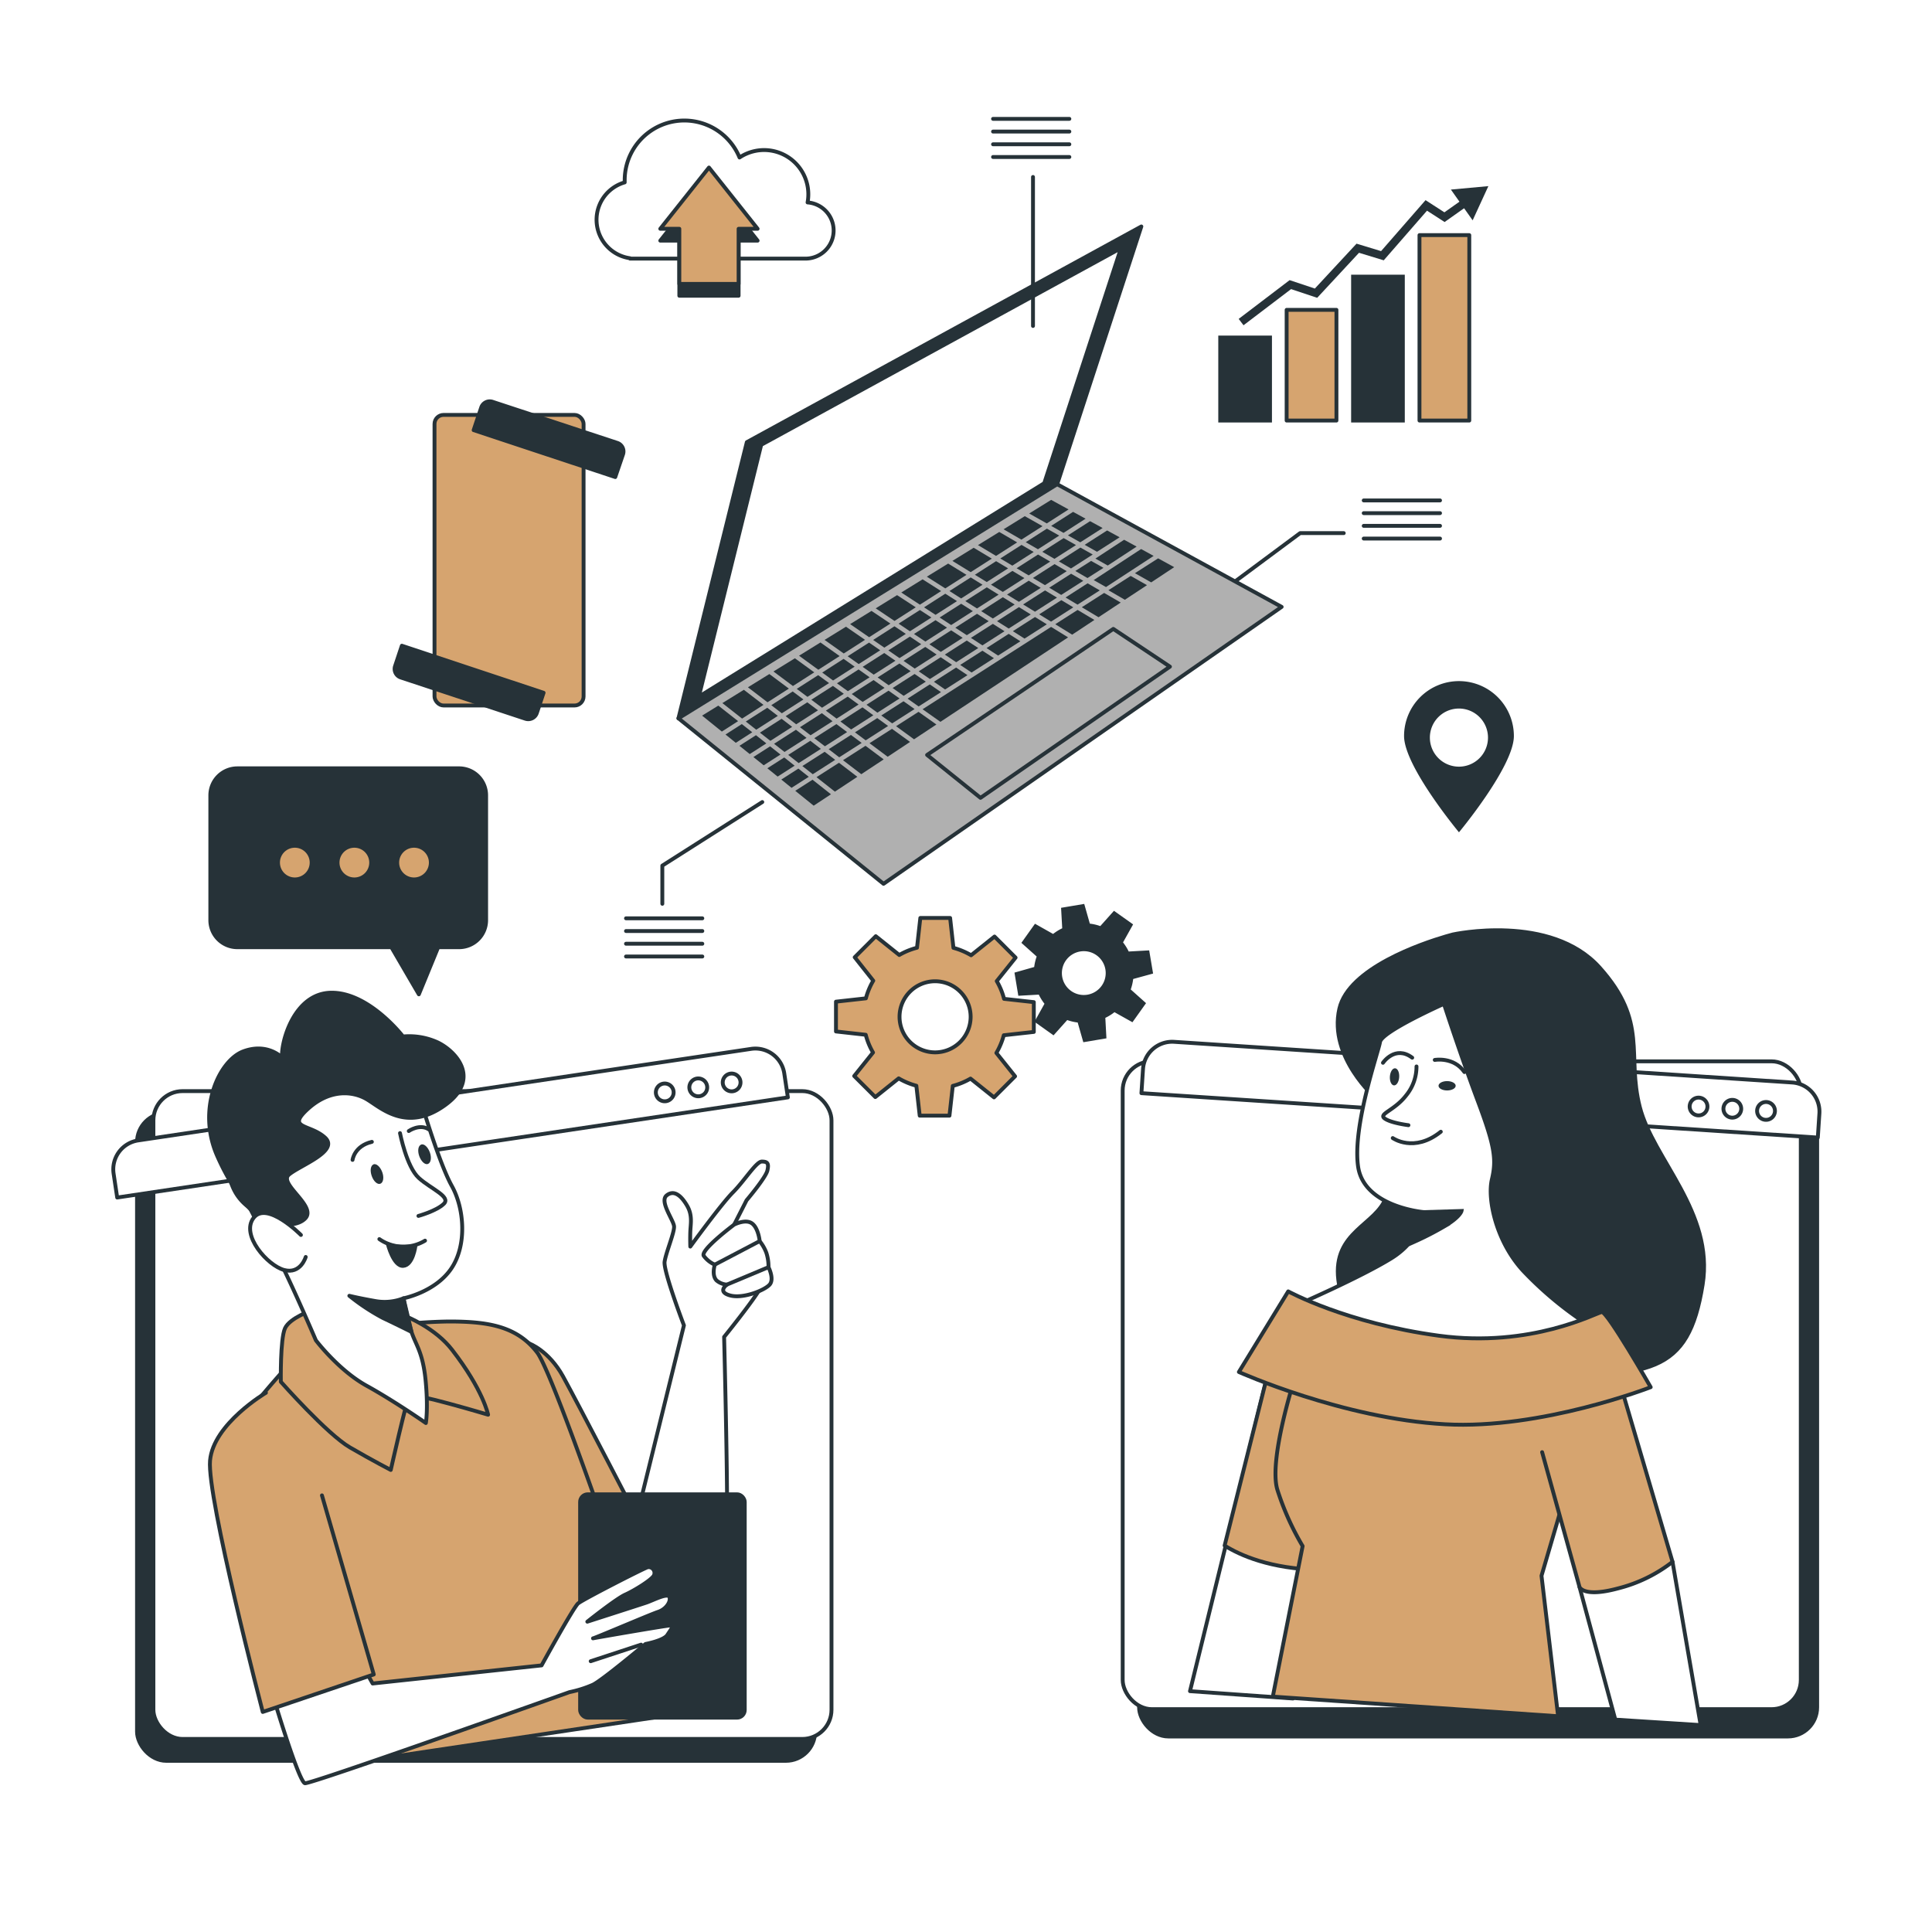
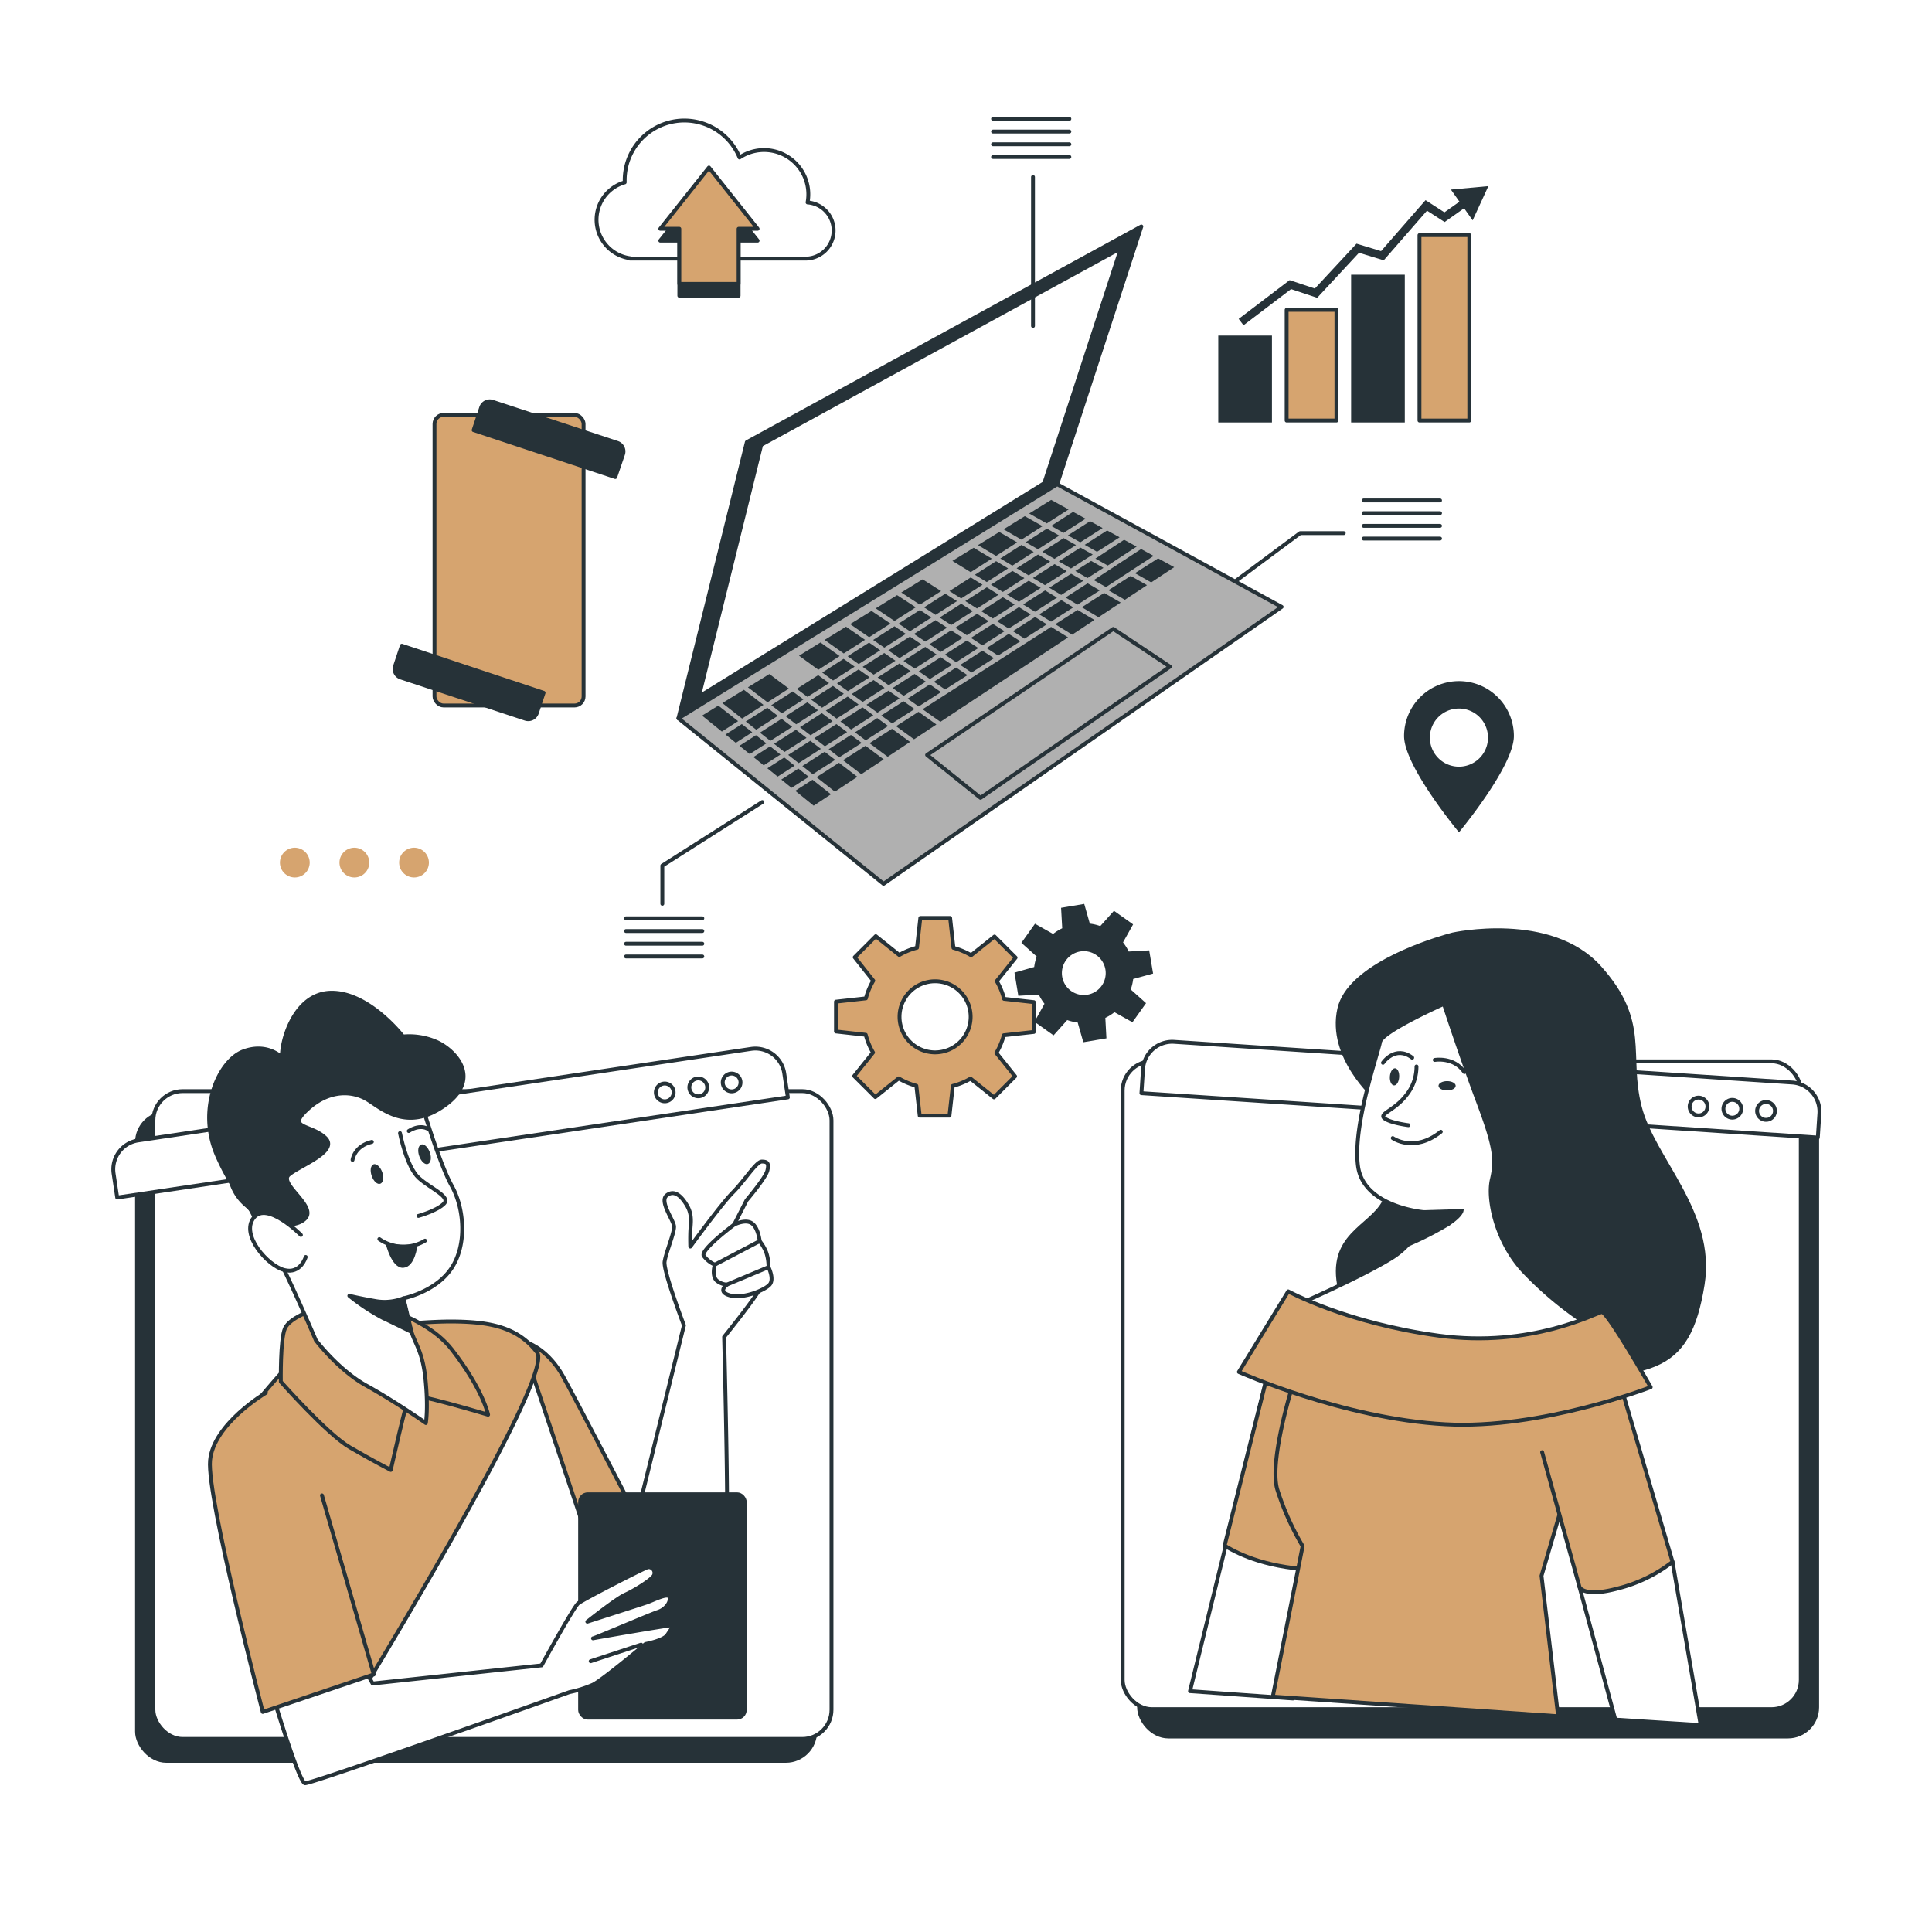
<svg xmlns="http://www.w3.org/2000/svg" class="animated" id="freepik_stories-online-tech-talks" viewBox="0 0 500 500" version="1.1">
  <style>svg#freepik_stories-online-tech-talks:not(.animated) .animable {opacity: 0;}svg#freepik_stories-online-tech-talks.animated #freepik--Gers--inject-83 {animation: 1.5s Infinite  linear wind;animation-delay: 0s;}svg#freepik_stories-online-tech-talks.animated #freepik--Locator--inject-83 {animation: 1.5s Infinite  linear wind;animation-delay: 0s;}svg#freepik_stories-online-tech-talks.animated #freepik--Chart--inject-83 {animation: 3s Infinite  linear heartbeat;animation-delay: 0s;}svg#freepik_stories-online-tech-talks.animated #freepik--Cloud--inject-83 {animation: 1.5s Infinite  linear wind;animation-delay: 0s;}svg#freepik_stories-online-tech-talks.animated #freepik--device-2--inject-83 {animation: 1.5s Infinite  linear wind;animation-delay: 0s;}svg#freepik_stories-online-tech-talks.animated #freepik--speech-bubble--inject-83 {animation: 1.5s Infinite  linear wind;animation-delay: 0s;}svg#freepik_stories-online-tech-talks.animated #freepik--device-1--inject-83 {animation: 1.5s Infinite  linear floating;animation-delay: 0s;}svg#freepik_stories-online-tech-talks.animated #freepik--character-2--inject-83 {animation: 1.5s Infinite  linear wind;animation-delay: 0.5s;}svg#freepik_stories-online-tech-talks.animated #freepik--character-1--inject-83 {animation: 1.5s Infinite  linear wind;animation-delay: -0.5s;}            @keyframes wind {                0% {                    transform: rotate( 0deg );                }                25% {                    transform: rotate( 1deg );                }                75% {                    transform: rotate( -1deg );                }            }                    @keyframes heartbeat {                0% {                    transform: scale(1);                }                10% {                    transform: scale(1.1);                }                30% {                    transform: scale(1);                }                40% {                    transform: scale(1);                }                50% {                    transform: scale(1.1);                }                60% {                    transform: scale(1);                }                100% {                    transform: scale(1);                }            }                    @keyframes floating {                0% {                    opacity: 1;                    transform: translateY(0px);                }                50% {                    transform: translateY(-10px);                }                100% {                    opacity: 1;                    transform: translateY(0px);                }            }        </style>
  <g id="freepik--Gers--inject-83" style="transform-origin: 257.1px 261.615px;" class="animable">
    <path d="M267.55,267.06v-7.71l-7.7-.85a18,18,0,0,0-1.89-4.59l4.87-6.08-5.45-5.45-6.06,4.84a18.66,18.66,0,0,0-4.57-1.92l-.86-7.73h-7.71l-.86,7.7a18.32,18.32,0,0,0-4.59,1.88l-6.08-4.86-5.45,5.45L226,253.8a18.25,18.25,0,0,0-1.91,4.57l-7.74.86v7.71l7.7.86a18.13,18.13,0,0,0,1.89,4.59l-4.87,6.08,5.46,5.45,6.05-4.84a18.41,18.41,0,0,0,4.57,1.91l.87,7.74h7.7l.86-7.7a18.34,18.34,0,0,0,4.59-1.89l6.08,4.86,5.45-5.45-4.84-6.05a18.73,18.73,0,0,0,1.92-4.58ZM242,272.35a9.2,9.2,0,1,1,9.2-9.2A9.2,9.2,0,0,1,242,272.35Z" style="fill: rgb(214, 164, 111); stroke: rgb(38, 50, 56); stroke-linecap: round; stroke-linejoin: round; transform-origin: 241.95px 263.15px;" id="elinbd3fta8jg" class="animable" />
    <path d="M297.85,251.59l-.86-5.11-5.19.29a12.44,12.44,0,0,0-1.76-2.83l2.55-4.56-4.22-3-3.47,3.88a11.78,11.78,0,0,0-3.24-.76l-1.42-5-5.11.86.29,5.19a12.1,12.1,0,0,0-2.83,1.76L268,239.72l-3,4.21,3.88,3.47a12.24,12.24,0,0,0-.77,3.25l-5,1.42.85,5.11,5.19-.29a12.44,12.44,0,0,0,1.76,2.83l-2.54,4.56,4.21,3,3.47-3.88a11.87,11.87,0,0,0,3.24.76l1.43,5,5.1-.86-.28-5.19a12.1,12.1,0,0,0,2.83-1.76l4.56,2.55,3-4.21-3.88-3.47a12.62,12.62,0,0,0,.76-3.25Zm-16.35,6.33a6.17,6.17,0,1,1,5.07-7.11A6.17,6.17,0,0,1,281.5,257.92Z" style="fill: rgb(38, 50, 56); stroke: rgb(38, 50, 56); stroke-miterlimit: 10; transform-origin: 280.48px 251.83px;" id="elsh72q5mqbn" class="animable" />
  </g>
  <g id="freepik--Locator--inject-83" style="transform-origin: 377.58px 195.835px;" class="animable">
    <path d="M377.58,176.27a14.21,14.21,0,0,0-14.21,14.21c0,7.85,14.21,24.92,14.21,24.92s14.21-17.07,14.21-24.92A14.21,14.21,0,0,0,377.58,176.27Zm0,22.14a7.52,7.52,0,1,1,7.51-7.52A7.51,7.51,0,0,1,377.58,198.41Z" style="fill: rgb(38, 50, 56); transform-origin: 377.58px 195.835px;" id="el6jg6t6khefa" class="animable" />
  </g>
  <g id="freepik--Chart--inject-83" style="transform-origin: 350.49px 78.505px;" class="animable">
    <g id="el3c7g0nuup29">
      <rect x="367.36" y="60.85" width="12.89" height="47.99" style="fill: rgb(214, 164, 111); stroke: rgb(38, 50, 56); stroke-linecap: round; stroke-linejoin: round; transform-origin: 373.805px 84.845px; transform: rotate(180deg);" class="animable" />
    </g>
    <g id="el6yksxcvyl6f">
      <rect x="350.17" y="71.59" width="12.89" height="37.25" style="fill: rgb(38, 50, 56); stroke: rgb(38, 50, 56); stroke-miterlimit: 10; transform-origin: 356.615px 90.215px; transform: rotate(180deg);" class="animable" />
    </g>
    <g id="elmgfl8tq8qwr">
      <rect x="332.98" y="80.19" width="12.89" height="28.65" style="fill: rgb(214, 164, 111); stroke: rgb(38, 50, 56); stroke-linecap: round; stroke-linejoin: round; transform-origin: 339.425px 94.515px; transform: rotate(180deg);" class="animable" />
    </g>
    <g id="el6nis0yguxrh">
      <rect x="315.79" y="87.35" width="12.89" height="21.49" style="fill: rgb(38, 50, 56); stroke: rgb(38, 50, 56); stroke-miterlimit: 10; transform-origin: 322.235px 98.095px; transform: rotate(180deg);" class="animable" />
    </g>
    <polygon points="321.82 84.18 320.57 82.53 333.75 72.5 340.28 74.68 351.07 63.06 357.42 64.99 368.93 51.8 373.81 54.95 378.87 51.37 380.07 53.07 373.86 57.46 369.31 54.52 358.11 67.37 351.71 65.42 340.89 77.07 334.13 74.82 321.82 84.18" style="fill: rgb(38, 50, 56); transform-origin: 350.32px 67.775px;" id="elr9h7y4tje4j" class="animable" />
    <polygon points="381.12 57.02 385.19 48.17 375.49 49.06 381.12 57.02" style="fill: rgb(38, 50, 56); transform-origin: 380.34px 52.595px;" id="elqsygr5ezn6" class="animable" />
  </g>
  <g id="freepik--Cloud--inject-83" style="transform-origin: 185.065px 53.865px;" class="animable">
    <path d="M209,52.39a11.45,11.45,0,0,0-17.61-11.63,15.44,15.44,0,0,0-29.72,5.88c0,.19,0,.37,0,.56a10.06,10.06,0,0,0,1.37,19.63v.1h45.46A7.28,7.28,0,0,0,209,52.39Z" style="fill: rgb(255, 255, 255); stroke: rgb(38, 50, 56); stroke-linecap: round; stroke-linejoin: round; transform-origin: 185.065px 49.06px;" id="el5l87pa8ubqu" class="animable" />
    <polygon points="196.07 62.28 183.48 46.42 170.88 62.28 175.81 62.28 175.81 76.54 191.15 76.54 191.15 62.28 196.07 62.28" style="fill: rgb(38, 50, 56); stroke: rgb(38, 50, 56); stroke-linecap: round; stroke-linejoin: round; transform-origin: 183.475px 61.48px;" id="el3k7agjndoot" class="animable" />
    <polygon points="196.07 59.21 183.48 43.36 170.88 59.21 175.81 59.21 175.81 73.48 191.15 73.48 191.15 59.21 196.07 59.21" style="fill: rgb(214, 164, 111); stroke: rgb(38, 50, 56); stroke-linecap: round; stroke-linejoin: round; transform-origin: 183.475px 58.42px;" id="elthl51yo7qk" class="animable" />
  </g>
  <g id="freepik--device-2--inject-83" style="transform-origin: 131.74px 144.98px;" class="animable">
    <g id="el3us7nok50mj">
      <rect x="112.45" y="107.38" width="38.58" height="75.2" rx="2.34" style="fill: rgb(214, 164, 111); stroke: rgb(38, 50, 56); stroke-linecap: round; stroke-linejoin: round; transform-origin: 131.74px 144.98px; transform: rotate(18.41deg);" class="animable" />
    </g>
    <path d="M159.23,123.46l2-5.85a2.34,2.34,0,0,0-1.49-3L127.53,104a2.33,2.33,0,0,0-3,1.48l-1.95,5.84Z" style="fill: rgb(38, 50, 56); stroke: rgb(38, 50, 56); stroke-linecap: round; stroke-linejoin: round; transform-origin: 141.971px 113.662px;" id="el8fak29u7cn4" class="animable" />
    <path d="M104,167.11l-1.74,5.23a2.33,2.33,0,0,0,1.48,3L135.94,186a2.35,2.35,0,0,0,3-1.49l1.74-5.22Z" style="fill: rgb(38, 50, 56); stroke: rgb(38, 50, 56); stroke-linecap: round; stroke-linejoin: round; transform-origin: 121.402px 176.619px;" id="el5w0u074g9p2" class="animable" />
  </g>
  <g id="freepik--speech-bubble--inject-83" style="transform-origin: 90.12px 228.085px;" class="animable">
-     <path d="M118.78,198.84H61.43a7,7,0,0,0-7,7v32.3a7,7,0,0,0,7,7h39.86l7.11,12.19,5-12.19h5.41a7,7,0,0,0,7-7V205.8A7,7,0,0,0,118.78,198.84Z" style="fill: rgb(38, 50, 56); stroke: rgb(38, 50, 56); stroke-linecap: round; stroke-linejoin: round; transform-origin: 90.12px 228.085px;" id="el2uk4446hm0q" class="animable" />
    <path d="M80.15,223.24a3.85,3.85,0,1,0-3.85,3.85A3.85,3.85,0,0,0,80.15,223.24Z" style="fill: rgb(214, 164, 111); transform-origin: 76.3px 223.24px;" id="elmwk82554vvg" class="animable" />
    <path d="M95.56,223.24a3.85,3.85,0,1,0-3.85,3.85A3.85,3.85,0,0,0,95.56,223.24Z" style="fill: rgb(214, 164, 111); transform-origin: 91.71px 223.24px;" id="elhda5j3x4hiw" class="animable" />
    <path d="M111,223.24a3.85,3.85,0,1,0-3.85,3.85A3.85,3.85,0,0,0,111,223.24Z" style="fill: rgb(214, 164, 111); transform-origin: 107.15px 223.24px;" id="elxz51gbfdt1" class="animable" />
  </g>
  <g id="freepik--device-1--inject-83" style="transform-origin: 267.345px 139.15px;" class="animable">
    <polygon points="295.38 58.61 193.28 114.43 175.58 185.9 273.6 125.32 295.38 58.61" style="fill: rgb(38, 50, 56); stroke: rgb(38, 50, 56); stroke-linecap: round; stroke-linejoin: round; transform-origin: 235.48px 122.255px;" id="el9sl80djipa" class="animable" />
    <polygon points="290.11 64.22 197 115.12 180.86 180.29 270.25 125.05 290.11 64.22" style="fill: rgb(255, 255, 255); stroke: rgb(38, 50, 56); stroke-linecap: round; stroke-linejoin: round; transform-origin: 235.485px 122.255px;" id="elh4zlqsp0zv" class="animable" />
    <polygon points="273.6 125.32 331.69 157.06 228.66 228.73 175.58 185.9 273.6 125.32" style="fill: rgb(176, 176, 176); stroke: rgb(38, 50, 56); stroke-linecap: round; stroke-linejoin: round; transform-origin: 253.635px 177.025px;" id="el9iqwsvf3z2d" class="animable" />
    <polygon points="302.78 172.53 288.12 162.76 239.93 195.38 253.75 206.48 302.78 172.53" style="fill: rgb(176, 176, 176); stroke: rgb(38, 50, 56); stroke-linecap: round; stroke-linejoin: round; transform-origin: 271.355px 184.62px;" id="elzdupm88ligf" class="animable" />
    <polygon points="274.02 145.29 277.17 147.12 282.8 143.51 279.61 141.71 274.02 145.29" style="fill: rgb(38, 50, 56); transform-origin: 278.41px 144.415px;" id="elow0oqr59o2" class="animable" />
    <polygon points="223 192.27 220.22 190.2 214.46 193.89 217.19 195.99 223 192.27" style="fill: rgb(38, 50, 56); transform-origin: 218.73px 193.095px;" id="elwjom5rc125" class="animable" />
    <polygon points="245.72 152.96 248.74 154.88 254.28 151.33 251.22 149.44 245.72 152.96" style="fill: rgb(38, 50, 56); transform-origin: 250px 152.16px;" id="elqqa0vwrqjq" class="animable" />
    <polygon points="269.74 142.8 272.89 144.63 278.47 141.06 275.27 139.26 269.74 142.8" style="fill: rgb(38, 50, 56); transform-origin: 274.105px 141.945px;" id="el0zmp6tk2c029" class="animable" />
    <polygon points="219.23 189.46 216.46 187.39 210.74 191.04 213.48 193.14 219.23 189.46" style="fill: rgb(38, 50, 56); transform-origin: 214.985px 190.265px;" id="el0bwut37cqlw5" class="animable" />
    <polygon points="252.3 148.75 255.37 150.63 260.9 147.09 257.79 145.23 252.3 148.75" style="fill: rgb(38, 50, 56); transform-origin: 256.6px 147.93px;" id="elgdel3q2st3i" class="animable" />
    <polygon points="253.18 167.71 250.2 165.77 244.52 169.41 247.46 171.38 253.18 167.71" style="fill: rgb(38, 50, 56); transform-origin: 248.85px 168.575px;" id="elf7801eg0mre" class="animable" />
    <polygon points="266.76 159.01 263.7 157.12 258.03 160.76 261.05 162.67 266.76 159.01" style="fill: rgb(38, 50, 56); transform-origin: 262.395px 159.895px;" id="elaoybpx5cbiu" class="animable" />
    <polygon points="259.97 163.36 256.95 161.45 251.27 165.08 254.25 167.02 259.97 163.36" style="fill: rgb(38, 50, 56); transform-origin: 255.62px 164.235px;" id="eltr4v5kn5c1o" class="animable" />
    <polygon points="285.58 146.96 282.38 145.16 278.29 147.77 281.44 149.6 285.58 146.96" style="fill: rgb(38, 50, 56); transform-origin: 281.935px 147.38px;" id="el5qwr24l2ofk" class="animable" />
    <polygon points="273.55 154.66 270.45 152.8 264.78 156.43 267.85 158.31 273.55 154.66" style="fill: rgb(38, 50, 56); transform-origin: 269.165px 155.555px;" id="el2jyk4ysy13n" class="animable" />
    <polygon points="280.35 150.31 277.2 148.48 271.54 152.1 274.64 153.96 280.35 150.31" style="fill: rgb(38, 50, 56); transform-origin: 275.945px 151.22px;" id="el6ddi9lpw0ev" class="animable" />
    <polygon points="258.88 144.53 261.99 146.39 267.52 142.85 264.37 141.02 258.88 144.53" style="fill: rgb(38, 50, 56); transform-origin: 263.2px 143.705px;" id="elicbubfnuop" class="animable" />
    <polygon points="205.01 188.11 202.28 186.02 196.67 189.61 199.37 191.73 205.01 188.11" style="fill: rgb(38, 50, 56); transform-origin: 200.84px 188.875px;" id="elaxwujwxegtu" class="animable" />
    <polygon points="239.14 157.18 242.12 159.12 247.67 155.57 244.64 153.65 239.14 157.18" style="fill: rgb(38, 50, 56); transform-origin: 243.405px 156.385px;" id="eln05uq1wmazd" class="animable" />
    <polygon points="208.73 190.96 205.99 188.86 200.33 192.49 203.03 194.61 208.73 190.96" style="fill: rgb(38, 50, 56); transform-origin: 204.53px 191.735px;" id="el3pdgg7vfrs5" class="animable" />
    <polygon points="212.44 193.81 209.71 191.71 203.99 195.37 206.69 197.49 212.44 193.81" style="fill: rgb(38, 50, 56); transform-origin: 208.215px 194.6px;" id="ell7caaodb7k" class="animable" />
    <polygon points="199.61 182.5 202.34 184.6 207.93 181.02 205.15 178.95 199.61 182.5" style="fill: rgb(38, 50, 56); transform-origin: 203.77px 181.775px;" id="el108mzft2y5g" class="animable" />
    <polygon points="193.01 186.73 195.71 188.85 201.3 185.27 198.57 183.17 193.01 186.73" style="fill: rgb(38, 50, 56); transform-origin: 197.155px 186.01px;" id="elxto8bysbkt" class="animable" />
    <polygon points="232.55 161.4 235.49 163.37 241.05 159.81 238.07 157.87 232.55 161.4" style="fill: rgb(38, 50, 56); transform-origin: 236.8px 160.62px;" id="elubz7b1wmrel" class="animable" />
    <polygon points="225.97 165.62 228.86 167.61 234.43 164.05 231.49 162.08 225.97 165.62" style="fill: rgb(38, 50, 56); transform-origin: 230.2px 164.845px;" id="elrvxggu8tlw" class="animable" />
    <polygon points="212.79 174.06 215.6 176.11 221.18 172.53 218.32 170.51 212.79 174.06" style="fill: rgb(38, 50, 56); transform-origin: 216.985px 173.31px;" id="elqmfs6unwe5" class="animable" />
    <polygon points="219.38 169.84 222.23 171.86 227.8 168.29 224.91 166.3 219.38 169.84" style="fill: rgb(38, 50, 56); transform-origin: 223.59px 169.08px;" id="eli3rzo1o50qg" class="animable" />
    <polygon points="206.2 178.28 208.97 180.35 214.56 176.78 211.74 174.73 206.2 178.28" style="fill: rgb(38, 50, 56); transform-origin: 210.38px 177.54px;" id="elumyaji1v3s" class="animable" />
    <polygon points="263.1 147.06 266.21 148.91 271.79 145.34 268.64 143.51 263.1 147.06" style="fill: rgb(38, 50, 56); transform-origin: 267.445px 146.21px;" id="el1hi65vabsk1" class="animable" />
    <polygon points="242.4 169.39 239.46 167.42 233.83 171.03 236.73 173.03 242.4 169.39" style="fill: rgb(38, 50, 56); transform-origin: 238.115px 170.225px;" id="elcu48rj0q3j6" class="animable" />
    <polygon points="249.14 165.07 246.16 163.13 240.53 166.74 243.47 168.71 249.14 165.07" style="fill: rgb(38, 50, 56); transform-origin: 244.835px 165.92px;" id="elitrwfelovhf" class="animable" />
    <polygon points="255.87 160.76 252.85 158.85 247.23 162.45 250.21 164.39 255.87 160.76" style="fill: rgb(38, 50, 56); transform-origin: 251.55px 161.62px;" id="elgwgzuh7snk" class="animable" />
    <polygon points="246.39 172.06 243.45 170.09 237.76 173.74 240.66 175.73 246.39 172.06" style="fill: rgb(38, 50, 56); transform-origin: 242.075px 172.91px;" id="elcxi181c8rbg" class="animable" />
    <polygon points="262.6 156.45 259.54 154.56 253.93 158.16 256.95 160.07 262.6 156.45" style="fill: rgb(38, 50, 56); transform-origin: 258.265px 157.315px;" id="el0sx9o7hh5a7" class="animable" />
    <polygon points="260.62 153.87 263.69 155.75 269.34 152.14 266.23 150.28 260.62 153.87" style="fill: rgb(38, 50, 56); transform-origin: 264.98px 153.015px;" id="ela2mbpu5b7qp" class="animable" />
    <polygon points="220.43 179.61 223.25 181.66 228.93 178.02 226.08 176 220.43 179.61" style="fill: rgb(38, 50, 56); transform-origin: 224.68px 178.83px;" id="el87pga4c8io5" class="animable" />
    <polygon points="249.82 155.56 252.84 157.47 258.44 153.89 255.38 152 249.82 155.56" style="fill: rgb(38, 50, 56); transform-origin: 254.13px 154.735px;" id="els7pprvxencq" class="animable" />
    <polygon points="185.9 182.61 181.7 185.2 186.81 189.33 191.02 186.63 185.9 182.61" style="fill: rgb(38, 50, 56); transform-origin: 186.36px 185.97px;" id="el43x20eujn0e" class="animable" />
    <polygon points="235.67 173.7 232.77 171.71 227.13 175.32 229.99 177.34 235.67 173.7" style="fill: rgb(38, 50, 56); transform-origin: 231.4px 174.525px;" id="ell3y44mxl7jl" class="animable" />
    <polygon points="276.07 147.82 272.92 145.99 267.32 149.58 270.43 151.44 276.07 147.82" style="fill: rgb(38, 50, 56); transform-origin: 271.695px 148.715px;" id="elh6zxdquj2g8" class="animable" />
    <polygon points="256.46 151.31 259.53 153.19 265.12 149.61 262.01 147.75 256.46 151.31" style="fill: rgb(38, 50, 56); transform-origin: 260.79px 150.47px;" id="el00vr7hdnvi4qb" class="animable" />
    <polygon points="226.02 185.11 223.21 183.06 217.5 186.72 220.27 188.79 226.02 185.11" style="fill: rgb(38, 50, 56); transform-origin: 221.76px 185.925px;" id="elefqiicnd28o" class="animable" />
    <polygon points="222.2 182.33 219.38 180.28 213.73 183.91 216.51 185.98 222.2 182.33" style="fill: rgb(38, 50, 56); transform-origin: 217.965px 183.13px;" id="elu4uh59e4lbm" class="animable" />
    <polygon points="232.81 180.76 229.95 178.74 224.25 182.39 227.07 184.44 232.81 180.76" style="fill: rgb(38, 50, 56); transform-origin: 228.53px 181.59px;" id="elev31bjeah1p" class="animable" />
    <polygon points="239.6 176.41 236.7 174.42 231.01 178.06 233.86 180.08 239.6 176.41" style="fill: rgb(38, 50, 56); transform-origin: 235.305px 177.25px;" id="eljrtc2g76rhg" class="animable" />
    <polygon points="215.46 186.65 212.69 184.57 207.03 188.2 209.77 190.29 215.46 186.65" style="fill: rgb(38, 50, 56); transform-origin: 211.245px 187.43px;" id="elsg3tp8bbf6" class="animable" />
    <polygon points="236.54 164.07 239.48 166.04 245.09 162.44 242.11 160.5 236.54 164.07" style="fill: rgb(38, 50, 56); transform-origin: 240.815px 163.27px;" id="elb71vlilj2e" class="animable" />
    <polygon points="229.9 168.32 232.79 170.32 238.41 166.72 235.48 164.75 229.9 168.32" style="fill: rgb(38, 50, 56); transform-origin: 234.155px 167.535px;" id="eltkt5z7g0x1a" class="animable" />
    <polygon points="243.18 159.81 246.16 161.76 251.77 158.16 248.75 156.25 243.18 159.81" style="fill: rgb(38, 50, 56); transform-origin: 247.475px 159.005px;" id="el7wjv70t15q5" class="animable" />
    <polygon points="223.25 172.58 226.11 174.6 231.74 171 228.84 169 223.25 172.58" style="fill: rgb(38, 50, 56); transform-origin: 227.495px 171.8px;" id="ellb11124vu6" class="animable" />
    <polygon points="216.61 176.84 219.43 178.88 225.06 175.28 222.2 173.25 216.61 176.84" style="fill: rgb(38, 50, 56); transform-origin: 220.835px 176.065px;" id="elyqnr0xna6rk" class="animable" />
    <polygon points="209.97 181.09 212.74 183.16 218.38 179.55 215.56 177.51 209.97 181.09" style="fill: rgb(38, 50, 56); transform-origin: 214.175px 180.335px;" id="eluwda6fkufjc" class="animable" />
    <polygon points="203.32 185.35 206.05 187.45 211.7 183.83 208.92 181.76 203.32 185.35" style="fill: rgb(38, 50, 56); transform-origin: 207.51px 184.605px;" id="eles4ab0pdzbg" class="animable" />
    <polygon points="216.15 196.65 213.42 194.56 207.65 198.25 210.34 200.37 216.15 196.65" style="fill: rgb(38, 50, 56); transform-origin: 211.9px 197.465px;" id="eli3w8dzdnkv" class="animable" />
    <polygon points="209.31 201.04 206.62 198.91 202.2 201.75 204.85 203.89 209.31 201.04" style="fill: rgb(38, 50, 56); transform-origin: 205.755px 201.4px;" id="elvhzngcrsjvp" class="animable" />
    <polygon points="221.88 201.04 217.13 197.4 211.31 201.13 216.07 204.88 221.88 201.04" style="fill: rgb(38, 50, 56); transform-origin: 216.595px 201.14px;" id="el3gv5tdaip9c" class="animable" />
    <polygon points="223.99 193.01 218.17 196.74 222.9 200.36 228.7 196.53 223.99 193.01" style="fill: rgb(38, 50, 56); transform-origin: 223.435px 196.685px;" id="ell1blqm5iuen" class="animable" />
    <polygon points="237.71 184.22 231.9 187.94 236.55 191.33 242.34 187.5 237.71 184.22" style="fill: rgb(38, 50, 56); transform-origin: 237.12px 187.775px;" id="el7oae575pygu" class="animable" />
-     <polygon points="205.21 177.54 210.73 174 205.72 170.36 200.17 173.78 205.21 177.54" style="fill: rgb(38, 50, 56); transform-origin: 205.45px 173.95px;" id="elb7tg2ir7uf7" class="animable" />
    <polygon points="205.65 198.16 202.96 196.03 198.59 198.83 201.25 200.98 205.65 198.16" style="fill: rgb(38, 50, 56); transform-origin: 202.12px 198.505px;" id="elajuxgo7g4jl" class="animable" />
    <polygon points="192.05 185.97 197.59 182.42 192.51 178.52 186.95 181.96 192.05 185.97" style="fill: rgb(38, 50, 56); transform-origin: 192.27px 182.245px;" id="elyx5dlefkvt" class="animable" />
    <polygon points="198.63 181.75 204.16 178.21 199.11 174.44 193.56 177.87 198.63 181.75" style="fill: rgb(38, 50, 56); transform-origin: 198.86px 178.095px;" id="elm7cg4jtzv1l" class="animable" />
    <polygon points="194.68 189.51 191.98 187.39 187.76 190.09 190.42 192.24 194.68 189.51" style="fill: rgb(38, 50, 56); transform-origin: 191.22px 189.815px;" id="elr1axg36ry7h" class="animable" />
    <polygon points="198.33 192.39 195.64 190.27 191.37 193.01 194.03 195.15 198.33 192.39" style="fill: rgb(38, 50, 56); transform-origin: 194.85px 192.71px;" id="ele0q2le1tgmh" class="animable" />
    <polygon points="201.99 195.27 199.3 193.15 194.98 195.92 197.64 198.06 201.99 195.27" style="fill: rgb(38, 50, 56); transform-origin: 198.485px 195.605px;" id="elnwn73yftua" class="animable" />
    <polygon points="230.85 188.62 225.03 192.34 229.73 195.85 235.52 192.01 230.85 188.62" style="fill: rgb(38, 50, 56); transform-origin: 230.275px 192.235px;" id="elweh05f9soc" class="animable" />
    <polygon points="299.72 144.5 293.72 148.34 297.93 150.72 303.88 146.78 299.72 144.5" style="fill: rgb(38, 50, 56); transform-origin: 298.8px 147.61px;" id="elteby5lz1z9k" class="animable" />
    <polygon points="292.62 149.05 286.85 152.75 291.11 155.22 296.84 151.44 292.62 149.05" style="fill: rgb(38, 50, 56); transform-origin: 291.845px 152.135px;" id="el3ubwqyh64ch" class="animable" />
    <polygon points="285.75 153.45 279.97 157.15 284.3 159.74 290.04 155.94 285.75 153.45" style="fill: rgb(38, 50, 56); transform-origin: 285.005px 156.595px;" id="elkppswdl0wrh" class="animable" />
    <polygon points="210.28 201.79 205.81 204.66 210.58 208.51 215.05 205.56 210.28 201.79" style="fill: rgb(38, 50, 56); transform-origin: 210.43px 205.15px;" id="el41wrq1o9a9r" class="animable" />
    <polygon points="270.9 135.46 276.55 131.84 272.04 129.37 266.35 132.89 270.9 135.46" style="fill: rgb(38, 50, 56); transform-origin: 271.45px 132.415px;" id="el8eu911rm57i" class="animable" />
    <polygon points="278.88 157.85 273.1 161.55 277.48 164.25 283.23 160.44 278.88 157.85" style="fill: rgb(38, 50, 56); transform-origin: 278.165px 161.05px;" id="el5icu06xwuoj" class="animable" />
    <polygon points="276.42 164.95 272.02 162.24 238.76 183.55 243.38 186.81 276.42 164.95" style="fill: rgb(38, 50, 56); transform-origin: 257.59px 174.525px;" id="elllup54qpm4f" class="animable" />
    <polygon points="284.62 152.79 281.47 150.96 275.76 154.63 278.86 156.48 284.62 152.79" style="fill: rgb(38, 50, 56); transform-origin: 280.19px 153.72px;" id="elh0yfsf9x6x8" class="animable" />
    <polygon points="270.92 161.57 267.86 159.68 262.13 163.35 265.15 165.27 270.92 161.57" style="fill: rgb(38, 50, 56); transform-origin: 266.525px 162.475px;" id="el82yee0zw46i" class="animable" />
    <polygon points="229.84 187.88 227.03 185.84 221.26 189.53 224.04 191.6 229.84 187.88" style="fill: rgb(38, 50, 56); transform-origin: 225.55px 188.72px;" id="elsl1oiclo80e" class="animable" />
    <polygon points="277.77 157.18 274.67 155.32 268.94 158.99 272.01 160.88 277.77 157.18" style="fill: rgb(38, 50, 56); transform-origin: 273.355px 158.1px;" id="el5chpd9veaf" class="animable" />
    <polygon points="283.49 144.56 286.68 146.36 294.16 141.46 290.92 139.69 283.49 144.56" style="fill: rgb(38, 50, 56); transform-origin: 288.825px 143.025px;" id="elzr1r80k3zrk" class="animable" />
    <polygon points="298.56 143.87 295.32 142.09 283.04 150.13 286.23 151.93 298.56 143.87" style="fill: rgb(38, 50, 56); transform-origin: 290.8px 147.01px;" id="elux1uvy8c4f" class="animable" />
    <polygon points="280.71 141 283.91 142.8 289.76 139.05 286.52 137.28 280.71 141" style="fill: rgb(38, 50, 56); transform-origin: 285.235px 140.04px;" id="eleeli7oq6euc" class="animable" />
    <polygon points="236.69 183.5 233.83 181.48 228.07 185.17 230.89 187.21 236.69 183.5" style="fill: rgb(38, 50, 56); transform-origin: 232.38px 184.345px;" id="el0tkyxcy38y7c" class="animable" />
    <polygon points="243.53 179.12 240.63 177.12 234.88 180.81 237.74 182.83 243.53 179.12" style="fill: rgb(38, 50, 56); transform-origin: 239.205px 179.975px;" id="elu6csoc5yt1d" class="animable" />
    <polygon points="264.07 165.96 261.05 164.04 255.32 167.72 258.3 169.66 264.07 165.96" style="fill: rgb(38, 50, 56); transform-origin: 259.695px 166.85px;" id="elb16mw7a3mpj" class="animable" />
    <polygon points="257.23 170.34 254.25 168.4 248.5 172.08 251.44 174.05 257.23 170.34" style="fill: rgb(38, 50, 56); transform-origin: 252.865px 171.225px;" id="eltb7ph2qeva" class="animable" />
    <polygon points="250.38 174.73 247.44 172.76 241.69 176.44 244.59 178.44 250.38 174.73" style="fill: rgb(38, 50, 56); transform-origin: 246.035px 175.6px;" id="eluqbxns2p4fg" class="animable" />
    <polygon points="251.21 148.07 256.68 144.57 251.99 141.76 246.48 145.16 251.21 148.07" style="fill: rgb(38, 50, 56); transform-origin: 251.58px 144.915px;" id="elgtnr8x7wc84" class="animable" />
    <polygon points="238.07 156.49 243.56 152.97 238.77 149.93 233.25 153.34 238.07 156.49" style="fill: rgb(38, 50, 56); transform-origin: 238.405px 153.21px;" id="el2jrb82rjo1b" class="animable" />
    <polygon points="231.5 160.7 237 157.17 232.16 154.02 226.63 157.44 231.5 160.7" style="fill: rgb(38, 50, 56); transform-origin: 231.815px 157.36px;" id="eluj8d1rfx8mr" class="animable" />
-     <polygon points="244.64 152.28 250.13 148.77 245.38 145.85 239.86 149.25 244.64 152.28" style="fill: rgb(38, 50, 56); transform-origin: 244.995px 149.065px;" id="elige6vejs78" class="animable" />
    <polygon points="218.36 169.12 223.87 165.59 218.94 162.19 213.4 165.61 218.36 169.12" style="fill: rgb(38, 50, 56); transform-origin: 218.635px 165.655px;" id="ela3jayxt3wip" class="animable" />
    <polygon points="224.93 164.91 230.44 161.38 225.55 158.1 220.01 161.52 224.93 164.91" style="fill: rgb(38, 50, 56); transform-origin: 225.225px 161.505px;" id="el458sasj8j38" class="animable" />
    <polygon points="276.38 138.55 279.57 140.35 285.36 136.65 282.11 134.88 276.38 138.55" style="fill: rgb(38, 50, 56); transform-origin: 280.87px 137.615px;" id="ele86ltiftam" class="animable" />
    <polygon points="272.04 136.1 275.24 137.91 280.95 134.24 277.71 132.47 272.04 136.1" style="fill: rgb(38, 50, 56); transform-origin: 276.495px 135.19px;" id="elw537vobonyn" class="animable" />
    <polygon points="265.46 140.32 268.62 142.15 274.13 138.61 270.94 136.81 265.46 140.32" style="fill: rgb(38, 50, 56); transform-origin: 269.795px 139.48px;" id="el4lclbu20p2f" class="animable" />
    <polygon points="257.77 143.87 263.24 140.37 258.61 137.67 253.1 141.07 257.77 143.87" style="fill: rgb(38, 50, 56); transform-origin: 258.17px 140.77px;" id="elj5j9lexzdf" class="animable" />
    <polygon points="259.72 136.98 264.34 139.66 269.8 136.17 265.22 133.58 259.72 136.98" style="fill: rgb(38, 50, 56); transform-origin: 264.76px 136.62px;" id="elkj7f21n9bvm" class="animable" />
    <polygon points="211.78 173.33 217.3 169.79 212.33 166.27 206.79 169.7 211.78 173.33" style="fill: rgb(38, 50, 56); transform-origin: 212.045px 169.8px;" id="el2e1cqx9kt8" class="animable" />
    <polyline points="197.28 207.57 171.41 224.02 171.41 233.9" style="fill: none; stroke: rgb(38, 50, 56); stroke-linecap: round; stroke-linejoin: round; transform-origin: 184.345px 220.735px;" id="elqqdvahm7aht" class="animable" />
    <line x1="162.01" y1="237.66" x2="181.76" y2="237.66" style="fill: none; stroke: rgb(38, 50, 56); stroke-linecap: round; stroke-linejoin: round; transform-origin: 171.885px 237.66px;" id="elp9cdm9cs8n" class="animable" />
    <line x1="162.01" y1="240.95" x2="181.76" y2="240.95" style="fill: none; stroke: rgb(38, 50, 56); stroke-linecap: round; stroke-linejoin: round; transform-origin: 171.885px 240.95px;" id="elvh77k8wax0o" class="animable" />
    <line x1="162.01" y1="244.24" x2="181.76" y2="244.24" style="fill: none; stroke: rgb(38, 50, 56); stroke-linecap: round; stroke-linejoin: round; transform-origin: 171.885px 244.24px;" id="ely93opff0gwb" class="animable" />
    <line x1="162.01" y1="247.54" x2="181.76" y2="247.54" style="fill: none; stroke: rgb(38, 50, 56); stroke-linecap: round; stroke-linejoin: round; transform-origin: 171.885px 247.54px;" id="elhjibeezfkwm" class="animable" />
    <line x1="257" y1="30.76" x2="276.75" y2="30.76" style="fill: none; stroke: rgb(38, 50, 56); stroke-linecap: round; stroke-linejoin: round; transform-origin: 266.875px 30.76px;" id="el9wj0k5nlo4" class="animable" />
    <line x1="257" y1="34.05" x2="276.75" y2="34.05" style="fill: none; stroke: rgb(38, 50, 56); stroke-linecap: round; stroke-linejoin: round; transform-origin: 266.875px 34.05px;" id="el55t444ifql" class="animable" />
    <line x1="257" y1="37.34" x2="276.75" y2="37.34" style="fill: none; stroke: rgb(38, 50, 56); stroke-linecap: round; stroke-linejoin: round; transform-origin: 266.875px 37.34px;" id="el0sv2ktl9nwwm" class="animable" />
    <line x1="257" y1="40.63" x2="276.75" y2="40.63" style="fill: none; stroke: rgb(38, 50, 56); stroke-linecap: round; stroke-linejoin: round; transform-origin: 266.875px 40.63px;" id="elbfbhsywg5b8" class="animable" />
    <line x1="267.34" y1="84.36" x2="267.34" y2="45.8" style="fill: none; stroke: rgb(38, 50, 56); stroke-linecap: round; stroke-linejoin: round; transform-origin: 267.34px 65.08px;" id="elqc5erzebmp" class="animable" />
    <line x1="352.93" y1="129.51" x2="372.68" y2="129.51" style="fill: none; stroke: rgb(38, 50, 56); stroke-linecap: round; stroke-linejoin: round; transform-origin: 362.805px 129.51px;" id="els5jsjd967aq" class="animable" />
    <line x1="352.93" y1="132.8" x2="372.68" y2="132.8" style="fill: none; stroke: rgb(38, 50, 56); stroke-linecap: round; stroke-linejoin: round; transform-origin: 362.805px 132.8px;" id="elmbpehbtxsa" class="animable" />
    <line x1="352.93" y1="136.09" x2="372.68" y2="136.09" style="fill: none; stroke: rgb(38, 50, 56); stroke-linecap: round; stroke-linejoin: round; transform-origin: 362.805px 136.09px;" id="eluvl4mq2lh2m" class="animable" />
    <line x1="352.93" y1="139.38" x2="372.68" y2="139.38" style="fill: none; stroke: rgb(38, 50, 56); stroke-linecap: round; stroke-linejoin: round; transform-origin: 362.805px 139.38px;" id="elc73btwi3csc" class="animable" />
    <polyline points="320.01 150.2 336.47 137.97 347.76 137.97" style="fill: none; stroke: rgb(38, 50, 56); stroke-linecap: round; stroke-linejoin: round; transform-origin: 333.885px 144.085px;" id="el2jcmrr0pn9s" class="animable" />
  </g>
  <g id="freepik--character-2--inject-83" style="transform-origin: 380.415px 347.861px;" class="animable">
    <g id="elqi60rry627">
      <rect x="294.79" y="281.74" width="175.49" height="167.66" rx="7.56" style="fill: rgb(38, 50, 56); stroke: rgb(38, 50, 56); stroke-linecap: round; stroke-linejoin: round; transform-origin: 382.535px 365.57px; transform: rotate(3.76deg);" class="animable" />
    </g>
    <g id="elebllh42udgb">
      <rect x="290.55" y="274.67" width="175.49" height="167.66" rx="7.56" style="fill: rgb(255, 255, 255); stroke: rgb(38, 50, 56); stroke-linecap: round; stroke-linejoin: round; transform-origin: 378.295px 358.5px; transform: rotate(3.76deg);" class="animable" />
    </g>
    <path d="M470.45,294.4l.41-6.25a7.56,7.56,0,0,0-7.05-8l-160-10.53a7.57,7.57,0,0,0-8,7.05l-.41,6.24Z" style="fill: rgb(255, 255, 255); stroke: rgb(38, 50, 56); stroke-linecap: round; stroke-linejoin: round; transform-origin: 383.137px 282.003px;" id="elfny5sdpz9fe" class="animable" />
    <path d="M441.88,286.52a2.3,2.3,0,1,0-2.44,2.14A2.29,2.29,0,0,0,441.88,286.52Z" style="fill: rgb(255, 255, 255); stroke: rgb(38, 50, 56); stroke-linecap: round; stroke-linejoin: round; transform-origin: 439.585px 286.365px;" id="elyhbda1peb8q" class="animable" />
    <path d="M450.62,287.09a2.3,2.3,0,1,0-2.45,2.15A2.31,2.31,0,0,0,450.62,287.09Z" style="fill: rgb(255, 255, 255); stroke: rgb(38, 50, 56); stroke-linecap: round; stroke-linejoin: round; transform-origin: 448.325px 286.945px;" id="elaqn3ednk74" class="animable" />
    <path d="M459.35,287.67a2.31,2.31,0,1,0-2.45,2.14A2.31,2.31,0,0,0,459.35,287.67Z" style="fill: rgb(255, 255, 255); stroke: rgb(38, 50, 56); stroke-linecap: round; stroke-linejoin: round; transform-origin: 457.046px 287.505px;" id="el47z2ii3whdt" class="animable" />
    <path d="M376,241.84l-1.83.51c-6.05,1.78-25.15,8.17-27.55,18.72-2.86,12.57,9.49,23.23,9.49,23.23s5.19,18,2.67,25.4-13.92,8.94-12.43,21.5,13.8,23.81,47.37,24.57,43.18-.07,46.92-23.31c3-18.74-12.81-32.42-16.27-46s2.31-21.88-10.38-36.05S376,241.84,376,241.84Z" style="fill: rgb(38, 50, 56); stroke: rgb(38, 50, 56); stroke-linecap: round; stroke-linejoin: round; transform-origin: 393.603px 298.344px;" id="elgt4l6lexzz" class="animable" />
    <path d="M373.69,259.8s-16.09,7.16-16.54,9.87-7.18,21.71-5.68,32.22,17,11.8,17,11.8-.47,7.09-8.46,12S336,337.57,336,337.57s14.31,12.32,44.76,11.59,29.16-7,29.16-7a92.35,92.35,0,0,1-15.83-13.37c-6.9-7.57-9.2-18.41-8-23.53s.83-8.44-3.6-20.23S373.69,259.8,373.69,259.8Z" style="fill: rgb(255, 255, 255); stroke: rgb(38, 50, 56); stroke-linecap: round; stroke-linejoin: round; transform-origin: 372.964px 304.496px;" id="el93q6o5220lk" class="animable" />
    <path d="M366.59,276a11.74,11.74,0,0,1-2.68,7.49c-3,3.91-7.16,4.74-5.6,5.94s6.19,1.77,6.19,1.77" style="fill: none; stroke: rgb(38, 50, 56); stroke-linecap: round; stroke-linejoin: round; transform-origin: 362.28px 283.6px;" id="elj1oklnm2dm" class="animable" />
    <path d="M360.44,294.53s5.5,3.93,12.44-1.64" style="fill: none; stroke: rgb(38, 50, 56); stroke-linecap: round; stroke-linejoin: round; transform-origin: 366.66px 294.383px;" id="ele3mo0e6nkj8" class="animable" />
    <path d="M357.91,275.05s3.14-4.65,7.57-1.32" style="fill: none; stroke: rgb(38, 50, 56); stroke-linecap: round; stroke-linejoin: round; transform-origin: 361.695px 273.789px;" id="eln17cltsece" class="animable" />
    <path d="M371.31,274.31s4.91-.89,7.68,3.14" style="fill: none; stroke: rgb(38, 50, 56); stroke-linecap: round; stroke-linejoin: round; transform-origin: 375.15px 275.838px;" id="el7plpha7k1wj" class="animable" />
    <path d="M362.11,278.76c-.08,1.23-.68,2.18-1.35,2.14s-1.14-1.07-1.06-2.29.68-2.18,1.35-2.14S362.19,277.54,362.11,278.76Z" style="fill: rgb(38, 50, 56); transform-origin: 360.905px 278.685px;" id="elcbaicmuwx9b" class="animable" />
    <g id="el0wzwr3ivcie">
      <ellipse cx="374.51" cy="281" rx="2.22" ry="1.21" style="fill: rgb(38, 50, 56); transform-origin: 374.51px 281px; transform: rotate(-86.24deg);" class="animable" />
    </g>
    <path d="M368.5,313.69l9.74-.29s-.31,1.6-4.72,4.14a78.55,78.55,0,0,1-7.74,3.94S368.25,317.23,368.5,313.69Z" style="fill: rgb(38, 50, 56); stroke: rgb(38, 50, 56); stroke-miterlimit: 10; transform-origin: 372.01px 317.44px;" id="eluy52tqb5lj" class="animable" />
    <polygon points="307.97 437.67 328.84 352.56 351.4 360.72 334.63 439.57 307.97 437.67" style="fill: rgb(255, 255, 255); stroke: rgb(38, 50, 56); stroke-linecap: round; stroke-linejoin: round; transform-origin: 329.685px 396.065px;" id="elhqn3tna0j" class="animable" />
    <path d="M328.84,352.56,316.93,400c4,2.49,11.75,6,24.52,6.29H342l9.37-45.54Z" style="fill: rgb(214, 164, 111); stroke: rgb(38, 50, 56); stroke-linecap: round; stroke-linejoin: round; transform-origin: 334.15px 379.425px;" id="eldipe5dt6ie4" class="animable" />
    <path d="M329.4,439.08l7.72-38.95a70.38,70.38,0,0,1-6.55-14.63c-2.28-7.66,4.37-28.37,4.37-28.37a295.23,295.23,0,0,0,36.5,7.69c20.67,3,40.78-2.33,40.78-2.33l-13.28,45.32,4.3,36.35Z" style="fill: rgb(214, 164, 111); stroke: rgb(38, 50, 56); stroke-linecap: round; stroke-linejoin: round; transform-origin: 370.81px 400.645px;" id="elda3jy1ospzd" class="animable" />
    <polygon points="418.04 445.04 408.77 410.69 432.85 404.2 440.13 446.45 418.04 445.04" style="fill: rgb(255, 255, 255); stroke: rgb(38, 50, 56); stroke-linecap: round; stroke-linejoin: round; transform-origin: 424.45px 425.325px;" id="elhyhitgokedb" class="animable" />
    <path d="M399.1,375.82l9.67,34.87s.93,2.84,10,.38a38.05,38.05,0,0,0,14.08-6.87L419,357.09a14.44,14.44,0,0,0-11-1.83c-6.23,1.54-8,3.64-8,3.64" style="fill: rgb(214, 164, 111); stroke: rgb(38, 50, 56); stroke-linecap: round; stroke-linejoin: round; transform-origin: 415.975px 383.474px;" id="elqj27yp91fxp" class="animable" />
    <path d="M333.39,334.21s15,8.23,39,11.47,40.74-5.94,42.15-6.13S427.2,359,427.2,359,398.93,370,374,368.6c-26.46-1.44-53.38-13.53-53.38-13.53Z" style="fill: rgb(214, 164, 111); stroke: rgb(38, 50, 56); stroke-linecap: round; stroke-linejoin: round; transform-origin: 373.91px 351.467px;" id="el3zket68sgbn" class="animable" />
  </g>
  <g id="freepik--character-1--inject-83" style="transform-origin: 125.325px 362.323px;" class="animable">
    <g id="el1lzwikgrx1f">
      <rect x="35.46" y="288.04" width="175.49" height="167.66" rx="7.56" style="fill: rgb(38, 50, 56); stroke: rgb(38, 50, 56); stroke-linecap: round; stroke-linejoin: round; transform-origin: 123.205px 371.87px; transform: rotate(-8.49deg);" class="animable" />
    </g>
    <g id="el5ydn23sbd3j">
      <rect x="39.7" y="282.38" width="175.49" height="167.66" rx="7.56" style="fill: rgb(255, 255, 255); stroke: rgb(38, 50, 56); stroke-linecap: round; stroke-linejoin: round; transform-origin: 127.445px 366.21px; transform: rotate(-8.49deg);" class="animable" />
    </g>
    <path d="M203.9,284l-.93-6.19a7.56,7.56,0,0,0-8.59-6.36L35.76,295.14a7.56,7.56,0,0,0-6.36,8.59l.93,6.19Z" style="fill: rgb(255, 255, 255); stroke: rgb(38, 50, 56); stroke-linecap: round; stroke-linejoin: round; transform-origin: 116.608px 290.643px;" id="el533ffnyazuq" class="animable" />
    <path d="M174.31,282.38a2.3,2.3,0,1,0-1.94,2.61A2.3,2.3,0,0,0,174.31,282.38Z" style="fill: rgb(255, 255, 255); stroke: rgb(38, 50, 56); stroke-linecap: round; stroke-linejoin: round; transform-origin: 172.034px 282.715px;" id="elimm4o2dztml" class="animable" />
    <path d="M183,281.08A2.31,2.31,0,1,0,181,283.7,2.3,2.3,0,0,0,183,281.08Z" style="fill: rgb(255, 255, 255); stroke: rgb(38, 50, 56); stroke-linecap: round; stroke-linejoin: round; transform-origin: 180.714px 281.408px;" id="elppbr46tqfys" class="animable" />
    <path d="M191.62,279.79a2.3,2.3,0,1,0-1.93,2.62A2.3,2.3,0,0,0,191.62,279.79Z" style="fill: rgb(255, 255, 255); stroke: rgb(38, 50, 56); stroke-linecap: round; stroke-linejoin: round; transform-origin: 189.346px 280.136px;" id="el9gzbfhzfl6d" class="animable" />
    <path d="M163.53,397.65,177,343s-5.37-14.08-5-16.49,2.52-7.46,2.45-9.08-3.87-6.5-1.92-8.06,3.83.15,5.29,2.66.9,4.76.83,6.77,0,3.81,0,3.81,8-11,11-14,6.06-8,7.51-8,1.88.44,1.44,2.32-5.39,7.7-5.39,7.7L190,316.93a53.2,53.2,0,0,1,5.1,7.41c2.23,4,3.41,5.84,1.7,9S187.4,346,187.4,346s1.24,48.46.57,51.28-3.79,14.72-9.84,20.34c-2.06,1.92-8.68,1.48-11.68.84a41.18,41.18,0,0,1-6.89-2.42l-3.38-12.93Z" style="fill: rgb(255, 255, 255); stroke: rgb(38, 50, 56); stroke-linecap: round; stroke-linejoin: round; transform-origin: 177.472px 359.808px;" id="elug9yw2ob9a" class="animable" />
    <path d="M190,316.93s-8.82,6.58-7.87,8.08A7.07,7.07,0,0,0,185,327.3s-.9,2.68.44,4.08a4.65,4.65,0,0,0,2.69,1.08s-2.63,1.84.78,2.79,9.05-1.36,10.29-2.81-.31-4.49-.31-4.49a11.66,11.66,0,0,0-.56-3.73,10.87,10.87,0,0,0-1.72-3s-.32-3.4-2-4.61S190,316.93,190,316.93Z" style="fill: rgb(255, 255, 255); stroke: rgb(38, 50, 56); stroke-linecap: round; stroke-linejoin: round; transform-origin: 190.87px 325.808px;" id="elwr5m26638n" class="animable" />
    <line x1="184.97" y1="327.3" x2="196.58" y2="321.21" style="fill: rgb(255, 255, 255); stroke: rgb(38, 50, 56); stroke-linecap: round; stroke-linejoin: round; transform-origin: 190.775px 324.255px;" id="el52vshc8u4v3" class="animable" />
    <line x1="188.1" y1="332.46" x2="198.86" y2="327.95" style="fill: rgb(255, 255, 255); stroke: rgb(38, 50, 56); stroke-linecap: round; stroke-linejoin: round; transform-origin: 193.48px 330.205px;" id="el1itucuv8wsy" class="animable" />
    <path d="M137,347.71s5,1.79,8.71,8.5,21.07,40.23,21.07,40.23l-12.9,7.19-17.39-52L131.32,346S135.79,346.8,137,347.71Z" style="fill: rgb(214, 164, 111); stroke: rgb(38, 50, 56); stroke-linecap: round; stroke-linejoin: round; transform-origin: 149.05px 374.815px;" id="elhkvmqsz7n4d" class="animable" />
-     <path d="M74.59,353.33s-16.65,18.14-16.77,23,23.8,81.27,23.8,81.27l91.6-13.68S144.29,356.87,139,350s-12.87-8-22.83-8a129.05,129.05,0,0,0-19.37,1.75S81.28,346.64,74.59,353.33Z" style="fill: rgb(214, 164, 111); stroke: rgb(38, 50, 56); stroke-linecap: round; stroke-linejoin: round; transform-origin: 115.52px 399.8px;" id="elcw9pbadnktd" class="animable" />
+     <path d="M74.59,353.33s-16.65,18.14-16.77,23,23.8,81.27,23.8,81.27S144.29,356.87,139,350s-12.87-8-22.83-8a129.05,129.05,0,0,0-19.37,1.75S81.28,346.64,74.59,353.33Z" style="fill: rgb(214, 164, 111); stroke: rgb(38, 50, 56); stroke-linecap: round; stroke-linejoin: round; transform-origin: 115.52px 399.8px;" id="elcw9pbadnktd" class="animable" />
    <path d="M81,339s-6,2-7.25,4.78-1.07,13.82-1.07,13.82,12,13.58,17.9,17,10.55,5.82,10.55,5.82,4.1-18.26,4.81-19.22,20.38,4.93,20.38,4.93-1.23-6.36-9.34-16.82S88.25,334.21,81,339Z" style="fill: rgb(214, 164, 111); stroke: rgb(38, 50, 56); stroke-linecap: round; stroke-linejoin: round; transform-origin: 99.495px 358.766px;" id="el7iw073wxa6d" class="animable" />
    <path d="M109.34,286.31s4.37,14.82,7.59,20.61,4,15.27-.14,21.38S104.42,336,104.42,336a87.38,87.38,0,0,0,2.08,8.7c1.09,3.36,2.94,5.24,3.65,12.58s.06,11,.06,11-8.09-5.65-15.35-9.66-13.11-11.75-13.11-11.75-8.74-20.44-12-25.44a73,73,0,0,1-5-8.65c-.28-.55-9.82-5.39-3.43-21.63S89,274.46,96.76,276.82,109.34,286.31,109.34,286.31Z" style="fill: rgb(255, 255, 255); stroke: rgb(38, 50, 56); stroke-linecap: round; stroke-linejoin: round; transform-origin: 89.373px 322.029px;" id="el1iryaqwhergj" class="animable" />
    <path d="M73,273.71s-3.72-3.95-10-1.63S50.87,287,56.21,299.14,67.93,316,67.93,316s8,2.52,11.07-.67-7-8.95-4.24-11.32,13.2-6.09,9.34-9.62S74,292.17,79.67,287s11.64-4.67,15.3-2.48,10.31,8.65,20.21,1.49,2.13-14.62-2.46-16.48a17.65,17.65,0,0,0-8.42-1.29s-8.76-11.42-18.54-11.33S72.63,270,73,273.71Z" style="fill: rgb(38, 50, 56); stroke: rgb(38, 50, 56); stroke-linecap: round; stroke-linejoin: round; transform-origin: 87.048px 286.927px;" id="elrzpq12jsfb9" class="animable" />
    <path d="M103.52,293.25s1.7,8.76,4.87,11.61,8.36,4.83,6.48,6.68-6.58,3.14-6.58,3.14" style="fill: none; stroke: rgb(38, 50, 56); stroke-linecap: round; stroke-linejoin: round; transform-origin: 109.395px 303.965px;" id="elpcm66nype2" class="animable" />
    <path d="M110,321.08a10.86,10.86,0,0,1-11.82-.4" style="fill: none; stroke: rgb(38, 50, 56); stroke-linecap: round; stroke-linejoin: round; transform-origin: 104.09px 321.658px;" id="eljoi9mozi7ij" class="animable" />
    <path d="M100.36,321.93s1.46,5.86,4,5.68,3.15-5.17,3.15-5.17S102.51,323.18,100.36,321.93Z" style="fill: rgb(38, 50, 56); stroke: rgb(38, 50, 56); stroke-linecap: round; stroke-linejoin: round; transform-origin: 103.935px 324.772px;" id="elym3yat1q36e" class="animable" />
    <path d="M91.24,300.18s.44-3.6,5-4.67" style="fill: none; stroke: rgb(38, 50, 56); stroke-linecap: round; stroke-linejoin: round; transform-origin: 93.74px 297.845px;" id="elu1nhgn0d4y9" class="animable" />
    <path d="M105.79,292.71s2.84-2,5.24-.39" style="fill: none; stroke: rgb(38, 50, 56); stroke-linecap: round; stroke-linejoin: round; transform-origin: 108.41px 292.202px;" id="elyx0cn7542u" class="animable" />
    <path d="M98.92,303.34c.5,1.35.3,2.68-.46,3s-1.77-.6-2.26-2-.29-2.68.46-3S98.43,302,98.92,303.34Z" style="fill: rgb(38, 50, 56); transform-origin: 97.563px 303.841px;" id="el1r79cjnnx8s" class="animable" />
    <path d="M111.24,298.22c.5,1.36.29,2.68-.46,3s-1.77-.6-2.27-2-.29-2.68.47-3S110.74,296.86,111.24,298.22Z" style="fill: rgb(38, 50, 56); transform-origin: 109.875px 298.721px;" id="elq7eny8vtb8b" class="animable" />
    <path d="M77.88,319.61s-8.77-8.88-12.23-4.45,3.62,12.39,7.9,13.52,5.57-3.38,5.57-3.38" style="fill: rgb(255, 255, 255); stroke: rgb(38, 50, 56); stroke-linecap: round; stroke-linejoin: round; transform-origin: 71.924px 321.392px;" id="elq1eenlezbz9" class="animable" />
    <path d="M104.42,336a13.4,13.4,0,0,1-7.34.7c-4.22-.74-6.67-1.35-6.67-1.35a54.76,54.76,0,0,0,8.7,5.75c3.79,1.79,7.39,3.6,7.39,3.6Z" style="fill: rgb(38, 50, 56); stroke: rgb(38, 50, 56); stroke-linecap: round; stroke-linejoin: round; transform-origin: 98.455px 340.025px;" id="elvwo0l460qd" class="animable" />
    <g id="ellcathv8jqeq">
      <rect x="150.13" y="386.72" width="42.61" height="57.81" rx="1.99" style="fill: rgb(38, 50, 56); stroke: rgb(38, 50, 56); stroke-linecap: round; stroke-linejoin: round; transform-origin: 171.435px 415.625px; transform: rotate(-3.04deg);" class="animable" />
    </g>
    <path d="M71.08,440.29s6.3,20.94,7.84,21.21,68.46-23.58,68.46-23.58a29.81,29.81,0,0,0,6.06-1.91c2.49-1.2,13.62-10.55,13.62-10.55s4.72-.87,5.66-2.35,1.81-2.44.81-2.45S153,424.05,153.48,424s14.94-6.24,16.85-6.86,3.3-2.49,2.94-3.77-4.22.79-6,1.39S152,419.69,152,419.69s7.46-5.95,9.81-7,6.94-3.88,7.44-5a1.5,1.5,0,0,0-1.64-2.09c-1.12.34-16.79,8.35-18,9.37S140.16,431,140.16,431l-43.72,4.69-1.13-2Z" style="fill: rgb(255, 255, 255); stroke: rgb(38, 50, 56); stroke-linecap: round; stroke-linejoin: round; transform-origin: 122.527px 433.539px;" id="elh2chk7do5gl" class="animable" />
    <line x1="165.92" y1="425.63" x2="152.87" y2="429.92" style="fill: none; stroke: rgb(38, 50, 56); stroke-linecap: round; stroke-linejoin: round; transform-origin: 159.395px 427.775px;" id="ela4lufi8rw5w" class="animable" />
    <path d="M68.82,360.45s-13.6,8-14.46,17.53S68,443.05,68,443.05l28.73-9.7L83.32,387" style="fill: rgb(214, 164, 111); stroke: rgb(38, 50, 56); stroke-linecap: round; stroke-linejoin: round; transform-origin: 75.527px 401.75px;" id="el0dut9ta2z0aa" class="animable" />
  </g>
  <defs>
    <filter id="active" height="200%">
      <feMorphology in="SourceAlpha" result="DILATED" operator="dilate" radius="2" />
      <feFlood flood-color="#32DFEC" flood-opacity="1" result="PINK" />
      <feComposite in="PINK" in2="DILATED" operator="in" result="OUTLINE" />
      <feMerge>
        <feMergeNode in="OUTLINE" />
        <feMergeNode in="SourceGraphic" />
      </feMerge>
    </filter>
    <filter id="hover" height="200%">
      <feMorphology in="SourceAlpha" result="DILATED" operator="dilate" radius="2" />
      <feFlood flood-color="#ff0000" flood-opacity="0.5" result="PINK" />
      <feComposite in="PINK" in2="DILATED" operator="in" result="OUTLINE" />
      <feMerge>
        <feMergeNode in="OUTLINE" />
        <feMergeNode in="SourceGraphic" />
      </feMerge>
      <feColorMatrix type="matrix" values="0   0   0   0   0                0   1   0   0   0                0   0   0   0   0                0   0   0   1   0 " />
    </filter>
  </defs>
</svg>